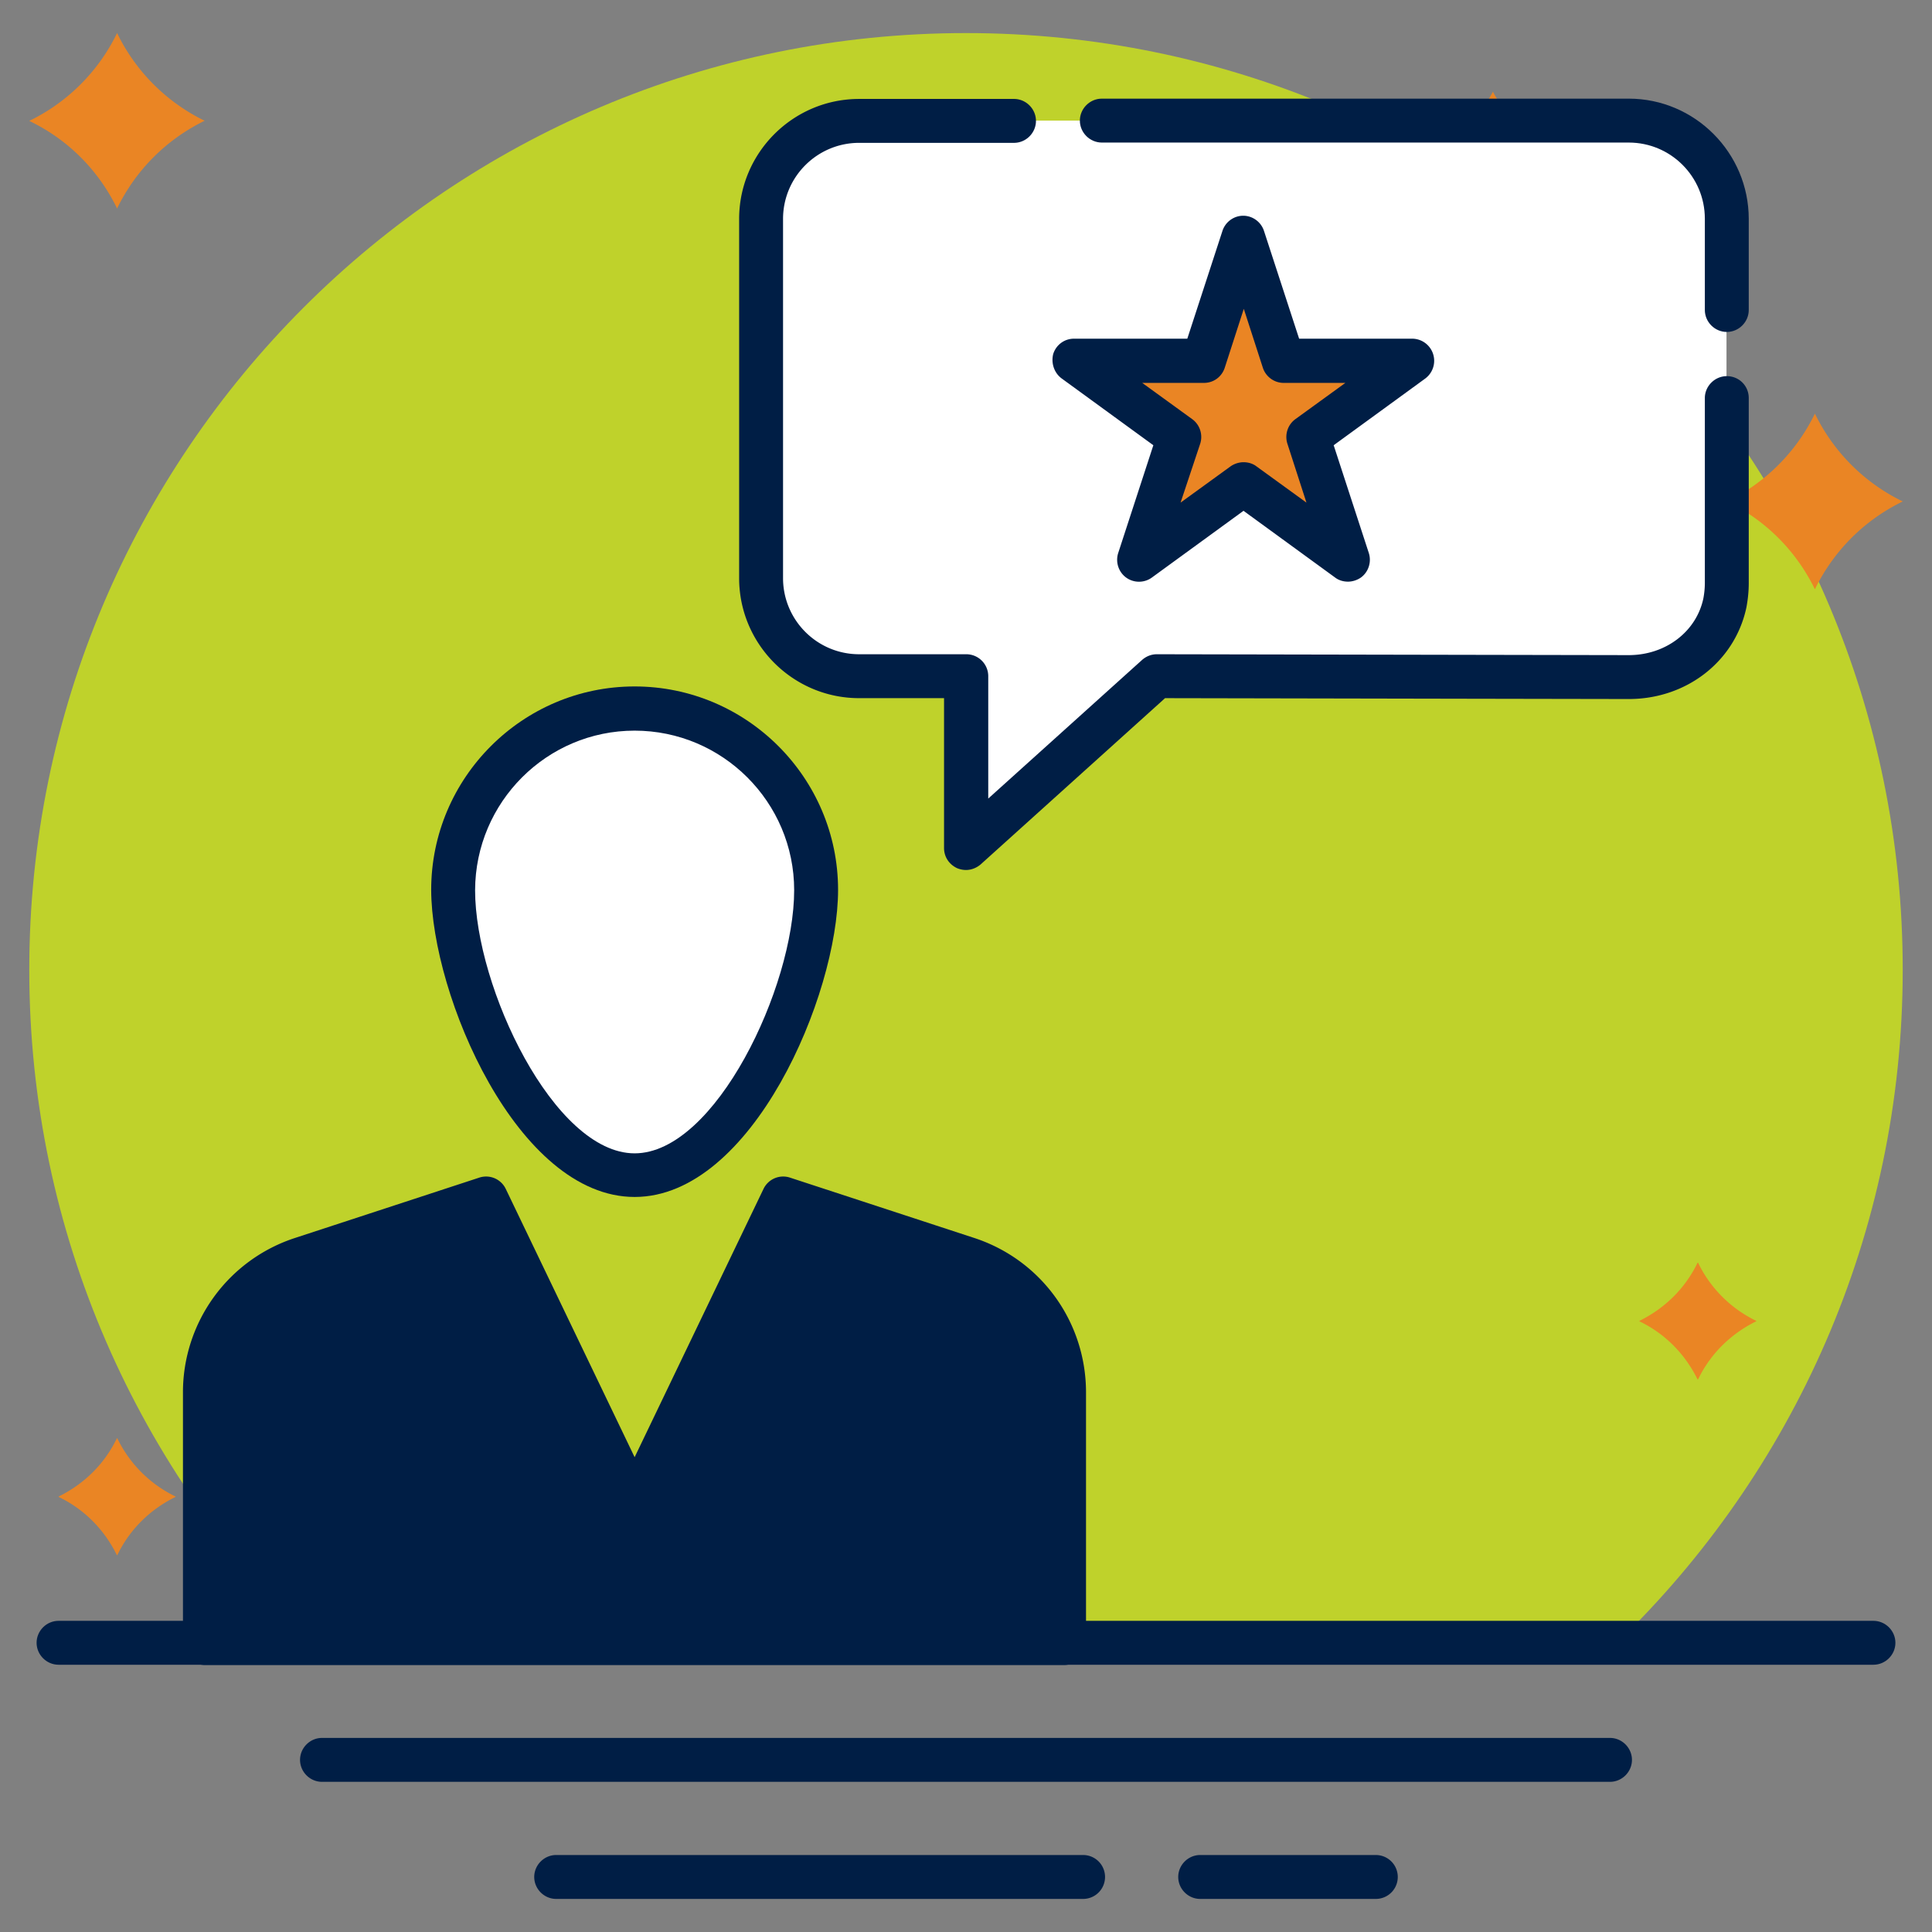
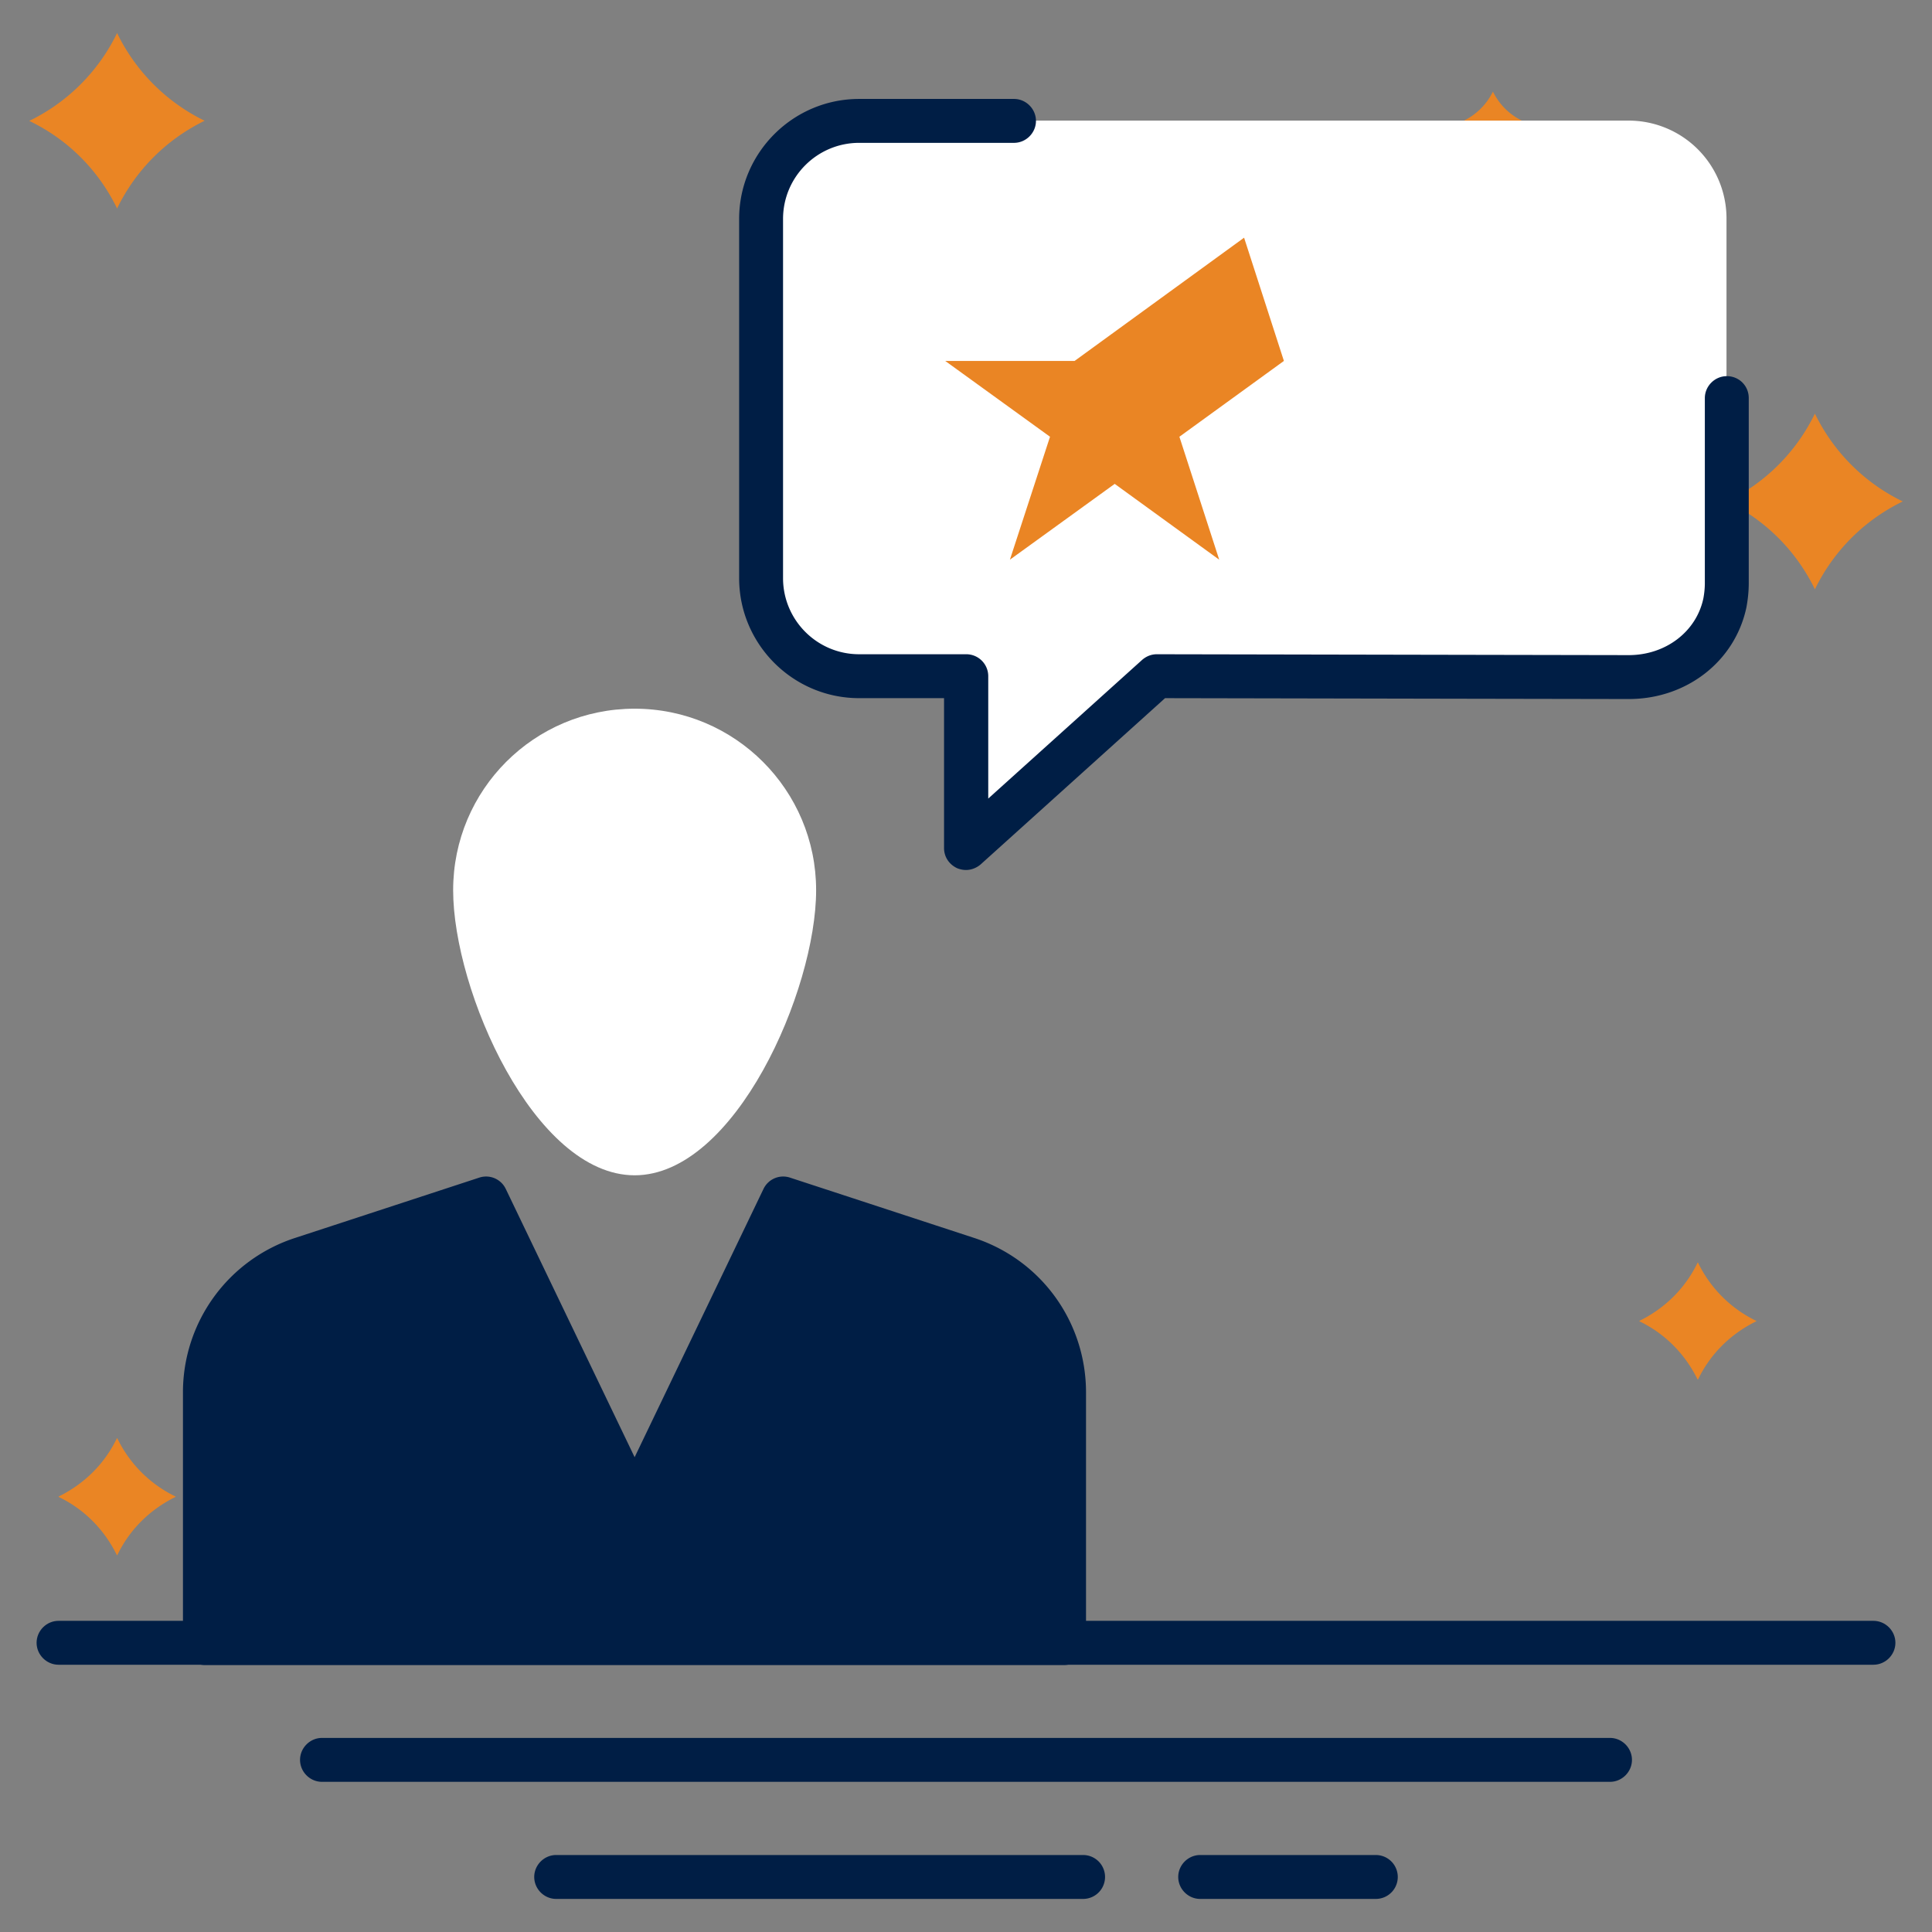
<svg xmlns="http://www.w3.org/2000/svg" id="SvgjsSvg1001" width="288" height="288" version="1.1">
  <rect width="100%" height="100%" fill="#808080" stroke="none" />
  <defs id="SvgjsDefs1002" />
  <g id="SvgjsG1008">
    <svg viewBox="0 0 66 66" width="288" height="288">
-       <path fill="#bfd22b" d="M65 33.13c0-17.67-14.33-32-32-32s-32 14.33-32 32c0 9.03 3.75 17.18 9.76 23h44.47c6.02-5.82 9.77-13.97 9.77-23z" class="colorfae2ca svgShape" />
      <path fill="#001e45" d="M64 56.87H2c-.41 0-.75-.34-.75-.75s.34-.75.75-.75h62c.41 0 .75.34.75.75s-.34.75-.75.75z" class="color262d49 svgShape" />
      <path fill="#001e45" d="M55 60.87H11c-.41 0-.75-.34-.75-.75s.34-.75.75-.75h44c.41 0 .75.34.75.75s-.34.75-.75.75zm-8 4h-6c-.41 0-.75-.34-.75-.75s.34-.75.75-.75h6a.749.749 0 1 1 0 1.5zm-10 0H19c-.41 0-.75-.34-.75-.75s.34-.75.75-.75h18a.749.749 0 1 1 0 1.5z" class="colorc2cbe8 svgShape" />
      <path fill="#ea8524" d="M5.99 51.12a4.271 4.271 0 0 1-1.98-1.98s0-.01-.01-.01c0 0 0 .01-.01.01-.42.87-1.11 1.55-1.98 1.98 0 0-.01 0-.01.01 0 0 .01 0 .01.01.87.42 1.55 1.11 1.98 1.98 0 0 0 .01.01.01 0 0 0-.01.01-.01.42-.87 1.11-1.55 1.98-1.98 0 0 .01 0 .01-.01s-.01-.01-.01-.01zm.99-47a6.475 6.475 0 0 1-2.97-2.97c0-.01-.01-.02-.01-.02 0 .01-.01.01-.01.02a6.475 6.475 0 0 1-2.97 2.97c-.01 0-.01 0-.02.01.01 0 .01.01.02.01 1.3.63 2.33 1.66 2.97 2.96 0 .01.01.02.01.03 0-.01.01-.02.01-.03.64-1.3 1.67-2.33 2.97-2.97.01 0 .01-.01.02-.01h-.02zm53.01 41a4.271 4.271 0 0 1-1.98-1.98s0-.01-.01-.01c0 0 0 .01-.01.01-.42.87-1.11 1.55-1.98 1.98 0 0-.01 0-.01.01 0 0 .01 0 .01.01.87.42 1.55 1.11 1.98 1.98 0 0 0 .01.01.01 0 0 0-.01.01-.01.42-.87 1.11-1.55 1.98-1.98 0 0 .01 0 .01-.01s-.01-.01-.01-.01zm-8-41c-.43-.21-.77-.55-.99-.99v-.01.01c-.21.43-.56.78-.99.99H50h.01c.43.21.78.56.99.99v.01-.01c.22-.43.56-.77.99-.99.01.01.01.01 0 0 .01 0 .01 0 0 0zm12.99 13a6.475 6.475 0 0 1-2.97-2.97c0-.01-.01-.01-.01-.02 0 .01-.01.01-.01.02a6.475 6.475 0 0 1-2.97 2.97c-.01 0-.01.01-.02.01.01 0 .01.01.02.01 1.3.64 2.33 1.67 2.97 2.97 0 .01.01.01.01.02 0-.01.01-.01.01-.02.64-1.3 1.67-2.33 2.97-2.97.01 0 .01-.01.02-.01-.01-.01-.01-.01-.02-.01z" class="colore3c85d svgShape" />
      <path fill="#001e45" d="m33.04 43-6.29-2.06-5.08 10.57-5.07-10.57L10.32 43a4.804 4.804 0 0 0-3.31 4.57v8.56h29.35v-8.56A4.826 4.826 0 0 0 33.04 43z" class="colorc2cbe8 svgShape" />
      <path fill="#ffffff" d="M27.88 30.41c0 3.42-2.77 9.74-6.2 9.74s-6.2-6.31-6.2-9.74 2.77-6.2 6.2-6.2 6.2 2.78 6.2 6.2z" class="colore1e5f3 svgShape" />
      <path fill="#ffffff" d="M55.64 4.12H29.35C27.5 4.12 26 5.63 26 7.48v12.27c0 1.85 1.5 3.35 3.35 3.35H33v5.87l6.51-5.87 16.12.02c1.85 0 3.35-1.35 3.35-3.21V7.48a3.344 3.344 0 0 0-3.34-3.36z" class="colorfff svgShape" />
-       <path fill="#ea8524" d="m42.5 8.12 1.36 4.21h4.42l-3.57 2.59 1.36 4.2-3.57-2.59-3.58 2.59 1.37-4.2-3.58-2.59h4.42z" class="colore3c85d svgShape" />
+       <path fill="#ea8524" d="m42.5 8.12 1.36 4.21l-3.57 2.59 1.36 4.2-3.57-2.59-3.58 2.59 1.37-4.2-3.58-2.59h4.42z" class="colore3c85d svgShape" />
      <g fill="#001e45" class="color262d49 svgShape">
        <path d="m33.28 42.29-6.29-2.06a.745.745 0 0 0-.91.39l-4.4 9.16-4.4-9.16a.745.745 0 0 0-.91-.39l-6.29 2.06a5.545 5.545 0 0 0-3.83 5.28v8.56c0 .41.34.75.75.75h29.35c.41 0 .75-.34.75-.75v-8.56c0-2.41-1.53-4.53-3.82-5.28zm2.32 13.08H7.76v-7.81c0-1.76 1.12-3.31 2.79-3.85l5.66-1.85L21 51.84c.25.52 1.1.52 1.35 0l4.79-9.98 5.66 1.85a4.05 4.05 0 0 1 2.79 3.85v7.81z" />
-         <path d="M33 50.29h-5.87c-.41 0-.75.34-.75.75s.34.75.75.75H33c.41 0 .75-.34.75-.75s-.34-.75-.75-.75zm-11.32-9.4c4.01 0 6.95-6.9 6.95-10.49 0-3.83-3.12-6.95-6.95-6.95s-6.95 3.12-6.95 6.95c.01 3.6 2.94 10.49 6.95 10.49zm0-15.93c3 0 5.45 2.44 5.45 5.45 0 3.3-2.69 8.99-5.45 8.99s-5.45-5.69-5.45-8.99c.01-3.01 2.45-5.45 5.45-5.45zM55.64 3.37h-18c-.41 0-.75.34-.75.75s.34.75.75.75h18c1.44 0 2.6 1.17 2.6 2.6v3.12c0 .41.34.75.75.75s.75-.34.75-.75V7.48c0-2.26-1.84-4.11-4.1-4.11z" />
        <path d="M58.99 12.85c-.41 0-.75.34-.75.75v6.32c0 .18-.02.36-.05.52-.24 1.14-1.29 1.94-2.55 1.94l-5.5-.01-10.62-.02c-.19 0-.36.07-.5.19l-5.26 4.74V23.1a.75.75 0 0 0-.76-.75h-3.65c-1.44 0-2.6-1.17-2.6-2.6V7.48c0-1.44 1.17-2.6 2.6-2.6h5.29c.41 0 .75-.34.75-.75s-.34-.75-.75-.75h-5.29c-2.26 0-4.1 1.84-4.1 4.1v12.27c0 2.26 1.84 4.1 4.1 4.1h2.9v5.12c0 .3.17.56.45.69.1.04.2.06.3.06.18 0 .36-.07.5-.19l6.3-5.68 10.33.02 5.51.01c1.98 0 3.63-1.29 4.02-3.13.05-.27.08-.54.08-.83V13.6c0-.42-.33-.75-.75-.75z" />
-         <path d="m36.27 12.93 3.13 2.28-1.2 3.68c-.1.31.01.65.27.84.26.19.62.19.88 0l3.13-2.28 3.13 2.28c.13.1.29.14.44.14s.31-.05.44-.14c.26-.19.37-.53.27-.84l-1.2-3.68 3.13-2.28a.755.755 0 0 0-.44-1.36h-3.87l-1.2-3.68c-.1-.31-.39-.52-.71-.52s-.61.21-.71.52l-1.2 3.68h-3.87c-.33 0-.61.21-.71.52-.08.31.03.65.29.84zm4.86.15c.33 0 .61-.21.71-.52l.65-2.01.65 2.01c.1.31.39.52.71.52h2.11l-1.71 1.24c-.26.19-.37.53-.27.84l.65 2.01-1.71-1.24c-.13-.1-.29-.14-.44-.14s-.31.05-.44.14l-1.71 1.24.67-2.01c.1-.31-.01-.65-.27-.84l-1.71-1.24h2.11z" />
      </g>
    </svg>
  </g>
</svg>